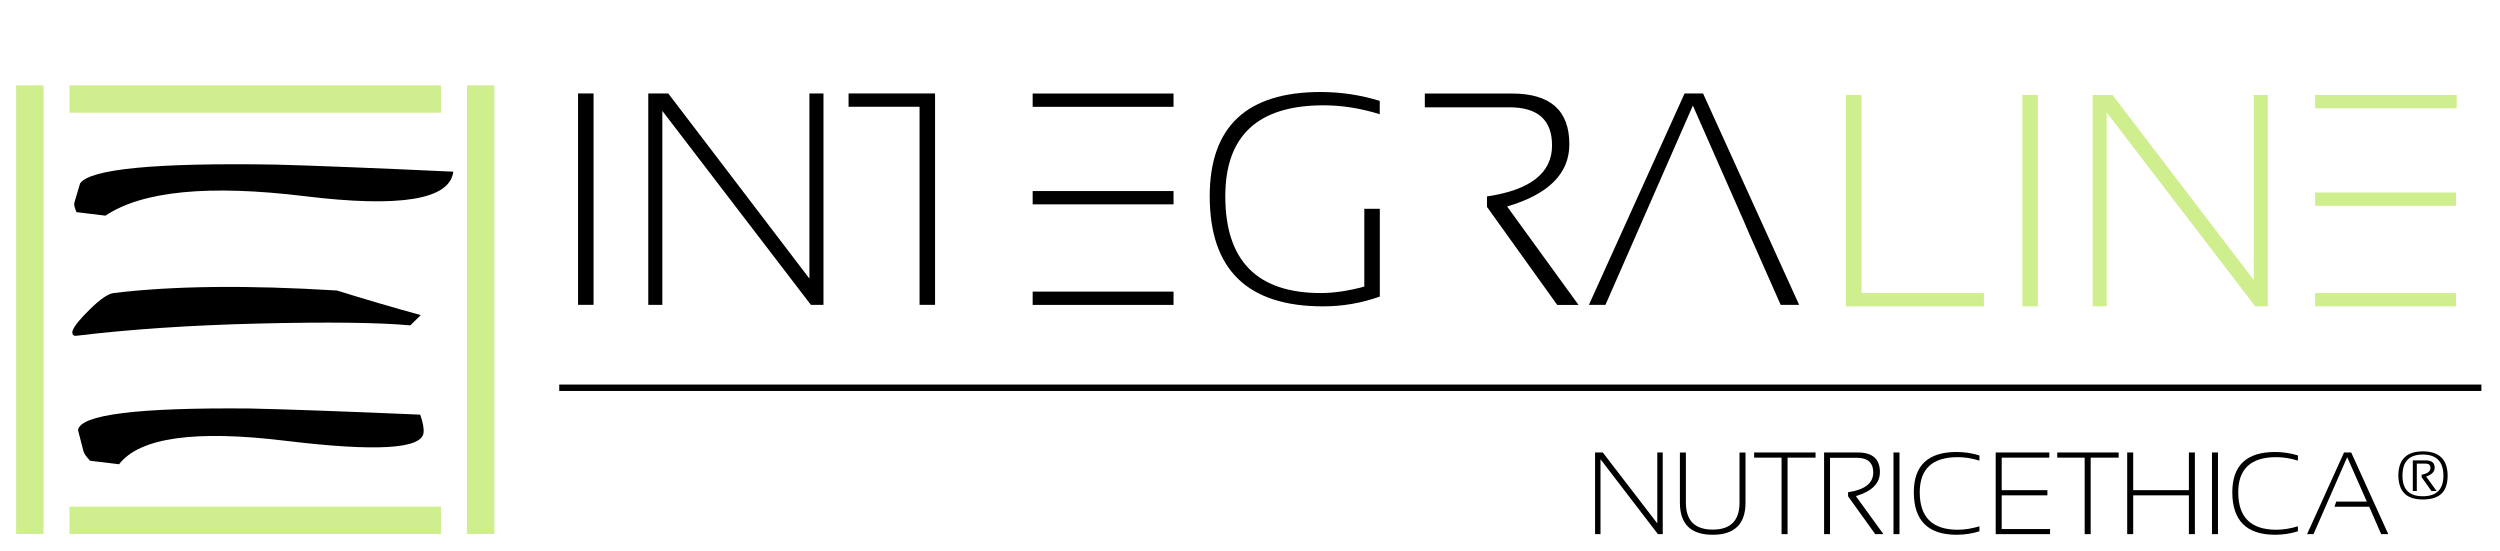
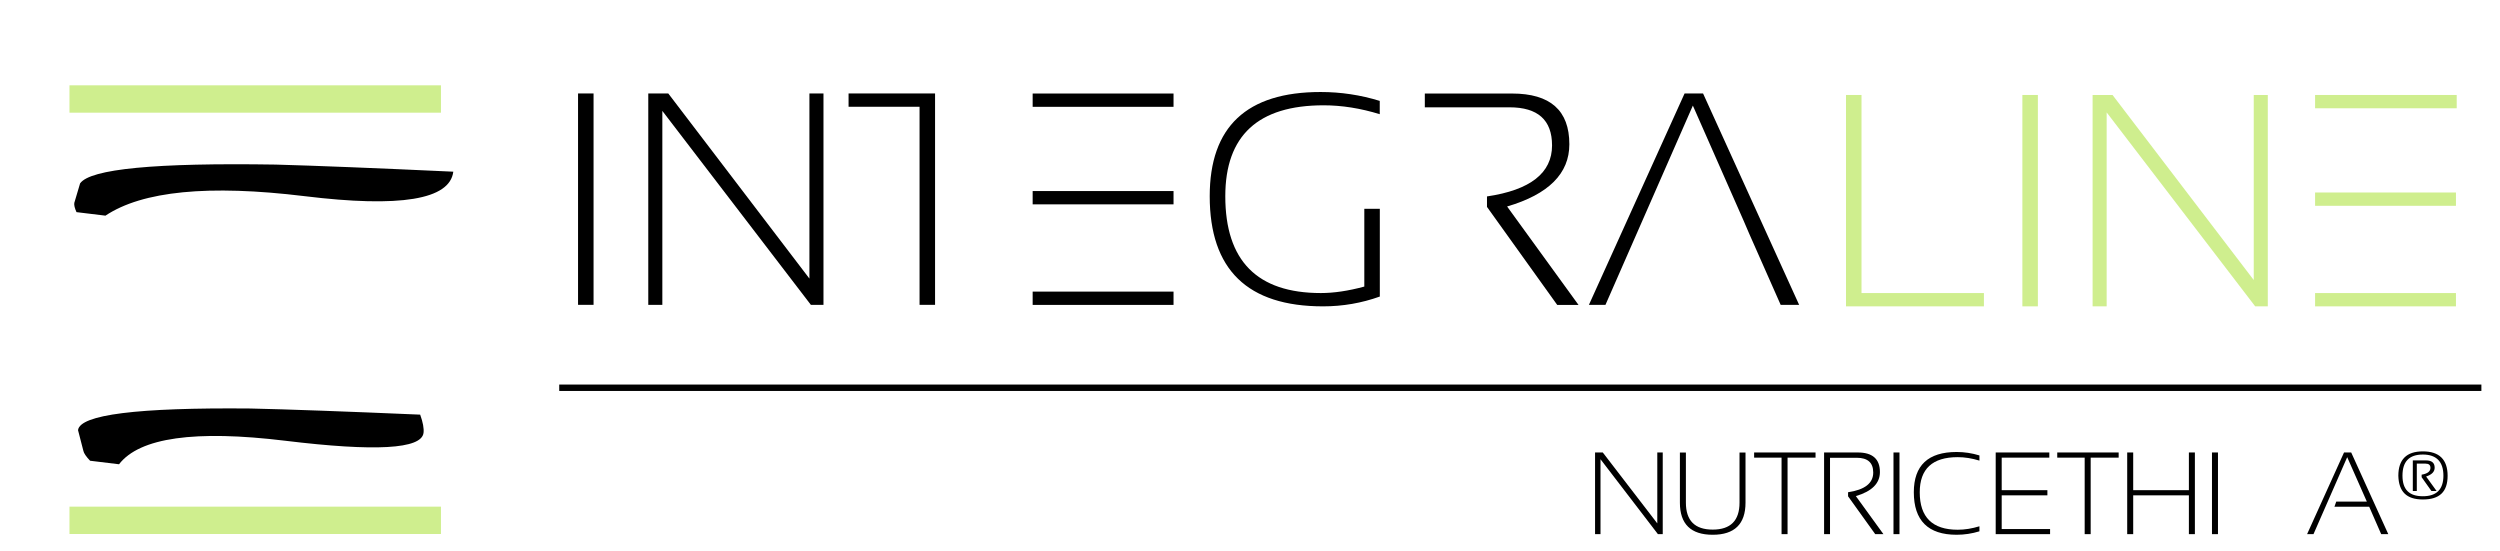
<svg xmlns="http://www.w3.org/2000/svg" id="a" viewBox="0 0 362.73 80">
  <polygon points="270.09 13.78 270.09 42.52 287.85 42.52 287.85 44.45 267.84 44.45 267.84 13.78 270.09 13.78" fill="#cfee8e" />
  <rect x="293.43" y="13.78" width="2.25" height="30.67" fill="#cfee8e" />
  <polygon points="303.62 44.45 303.62 13.78 306.51 13.78 327 40.63 327 13.78 329.04 13.78 329.04 44.45 327.21 44.45 305.66 16.31 305.66 44.45 303.62 44.45" fill="#cfee8e" />
  <path d="M338.15,27.93h18.19v1.93h-20.44v-1.93h2.25Zm-2.25,14.59h20.44v1.93h-20.44v-1.93Zm0-28.74h20.55v1.93h-20.55v-1.93Z" fill="#cfee8e" />
  <polygon points="231.43 77.5 231.43 65.65 232.55 65.65 240.46 75.94 240.46 65.65 241.25 65.65 241.25 77.5 240.55 77.5 232.22 66.63 232.22 77.5 231.43 77.5" />
  <path d="M243.74,72.93v-7.27h.87v7.27c0,2.61,1.3,3.91,3.89,3.91s3.89-1.3,3.89-3.91v-7.27h.87v7.27c0,3.1-1.59,4.66-4.76,4.66s-4.76-1.55-4.76-4.66" />
  <polygon points="263.42 65.65 263.42 66.4 259.36 66.4 259.36 77.5 258.49 77.5 258.49 66.4 254.51 66.4 254.51 65.65 263.42 65.65" />
  <path d="M264.66,77.5v-11.85h4.89c2.14,0,3.21,.95,3.21,2.84,0,1.64-1.16,2.8-3.49,3.49l4,5.52h-1.19l-3.94-5.49v-.59c2.43-.36,3.65-1.31,3.65-2.86,0-1.43-.8-2.14-2.39-2.14h-3.88v11.08h-.87Z" />
  <rect x="274.73" y="65.65" width=".87" height="11.85" />
  <path d="M287.2,77.09c-1.08,.33-2.18,.5-3.31,.5-4.14,0-6.21-2.06-6.21-6.17,0-3.89,2.07-5.84,6.21-5.84,1.13,0,2.24,.17,3.31,.5v.75c-1.08-.33-2.13-.5-3.15-.5-3.67,0-5.51,1.7-5.51,5.1,0,3.62,1.84,5.43,5.51,5.43,1.02,0,2.07-.17,3.15-.5v.75Z" />
  <polygon points="297.34 65.65 297.34 66.4 290.43 66.4 290.43 71.12 297.06 71.12 297.06 71.87 290.43 71.87 290.43 76.76 297.45 76.76 297.45 77.5 289.56 77.5 289.56 65.65 297.34 65.65" />
  <polygon points="307.4 65.65 307.4 66.4 303.34 66.4 303.34 77.5 302.47 77.5 302.47 66.4 298.49 66.4 298.49 65.65 307.4 65.65" />
  <polygon points="308.64 77.5 308.64 65.65 309.51 65.65 309.51 71.12 317.59 71.12 317.59 65.65 318.46 65.65 318.46 77.5 317.59 77.5 317.59 71.87 309.51 71.87 309.51 77.5 308.64 77.5" />
  <rect x="320.94" y="65.65" width=".87" height="11.85" />
-   <path d="M333.41,77.09c-1.08,.33-2.18,.5-3.31,.5-4.14,0-6.21-2.06-6.21-6.17,0-3.89,2.07-5.84,6.21-5.84,1.13,0,2.24,.17,3.31,.5v.75c-1.08-.33-2.13-.5-3.15-.5-3.67,0-5.51,1.7-5.51,5.1,0,3.62,1.84,5.43,5.51,5.43,1.02,0,2.07-.17,3.15-.5v.75Z" />
  <polygon points="334.74 77.5 340.1 65.65 341.14 65.65 346.52 77.5 345.49 77.5 343.75 73.52 338.71 73.52 338.97 72.78 343.41 72.78 340.56 66.33 335.67 77.5 334.74 77.5" />
  <path d="M350.08,71.24v-4.44h1.9c.85,0,1.27,.35,1.27,1.06,0,.58-.41,1.01-1.24,1.28l1.52,2.1h-.75l-1.42-2v-.37c.85-.14,1.28-.47,1.28-.99,0-.41-.24-.61-.71-.61h-1.27v3.97h-.57Zm1.46,.76c1.99,0,2.98-1,2.98-2.99s-.99-3.06-2.98-3.06-2.96,1.02-2.96,3.06,.99,2.99,2.96,2.99m-3.56-2.97c0-2.36,1.19-3.54,3.56-3.54s3.59,1.18,3.59,3.54-1.2,3.44-3.59,3.44-3.5-1.15-3.56-3.44" />
-   <rect x="67.75" y="12.38" width="3.98" height="65.1" fill="#cfee8e" />
-   <rect x="2.34" y="12.38" width="3.98" height="65.1" fill="#cfee8e" />
  <rect x="10.08" y="12.38" width="53.9" height="3.97" fill="#cfee8e" />
  <rect x="10.08" y="73.51" width="53.9" height="3.97" fill="#cfee8e" />
-   <path d="M10.54,47.97c-.09,.23-.06,.44,.08,.64,.12,.09,.24,.13,.35,.12,7.81-.95,16.71-1.55,26.7-1.79,9.99-.24,17.28-.15,21.86,.27l1.52-1.49c-4.1-1.13-8.16-2.32-12.16-3.57-13.01-.8-23.81-.68-32.4,.37-.78,.09-1.91,.86-3.37,2.28-1.47,1.43-2.33,2.48-2.58,3.16" />
  <path d="M60.96,60.15c.41,1.13,.57,2.02,.49,2.66-.29,2.35-6.98,2.73-20.06,1.14-13.09-1.59-21.13-.46-24.12,3.41l-4.2-.51c-.58-.61-.9-1.09-.97-1.42l-.78-3.02c.28-2.25,8.61-3.29,24.99-3.14,5.45,.12,13.67,.42,24.65,.89" />
  <path d="M65.77,24.91c-.5,4.06-7.7,5.25-21.59,3.55-13.89-1.69-23.52-.75-28.88,2.83l-4.2-.51c-.26-.57-.37-1.02-.32-1.34l.84-2.83c1.46-2.1,10.93-3.01,28.38-2.73,5.77,.16,14.37,.5,25.78,1.03" />
  <line x1="81.14" y1="56.26" x2="360.03" y2="56.26" fill="none" stroke="#000" stroke-width=".93" />
  <rect x="83.87" y="13.56" width="2.25" height="30.67" />
  <polygon points="94.06 44.23 94.06 13.56 96.96 13.56 117.44 40.42 117.44 13.56 119.48 13.56 119.48 44.23 117.65 44.23 96.1 16.09 96.1 44.23 94.06 44.23" />
  <polygon points="135.67 13.56 135.67 15.49 135.67 44.23 133.42 44.23 133.42 15.49 123.12 15.49 123.12 13.56 135.67 13.56" />
  <path d="M149.83,27.72h20.44v1.93h-20.44m0,12.66h20.44v1.93h-20.44m0-30.67h20.44v1.93h-20.44" />
  <path d="M200.19,43.03c-2.62,.94-5.36,1.42-8.22,1.42-10.97,0-16.45-5.33-16.45-15.98,0-10.08,5.36-15.12,16.09-15.12,2.93,0,5.79,.43,8.58,1.29v1.93c-2.79-.86-5.51-1.29-8.15-1.29-9.51,0-14.26,4.4-14.26,13.19,0,9.37,4.62,14.05,13.86,14.05,1.89,0,3.99-.31,6.31-.94v-11.28h2.25v12.74Z" />
  <path d="M206.73,15.56v-1.99h12.65c5.55,0,8.32,2.45,8.32,7.36,0,4.25-3.01,7.26-9.03,9.03l10.36,14.28h-3.09l-10.19-14.22v-1.52c6.29-.93,9.44-3.4,9.44-7.4,0-3.69-2.06-5.53-6.18-5.53h-12.29Z" />
  <polyline points="252.98 32.01 245.62 15.32 232.94 44.23 230.54 44.23 244.42 13.56 247.1 13.56 261.04 44.23 258.36 44.23 253.81 33.94" />
</svg>